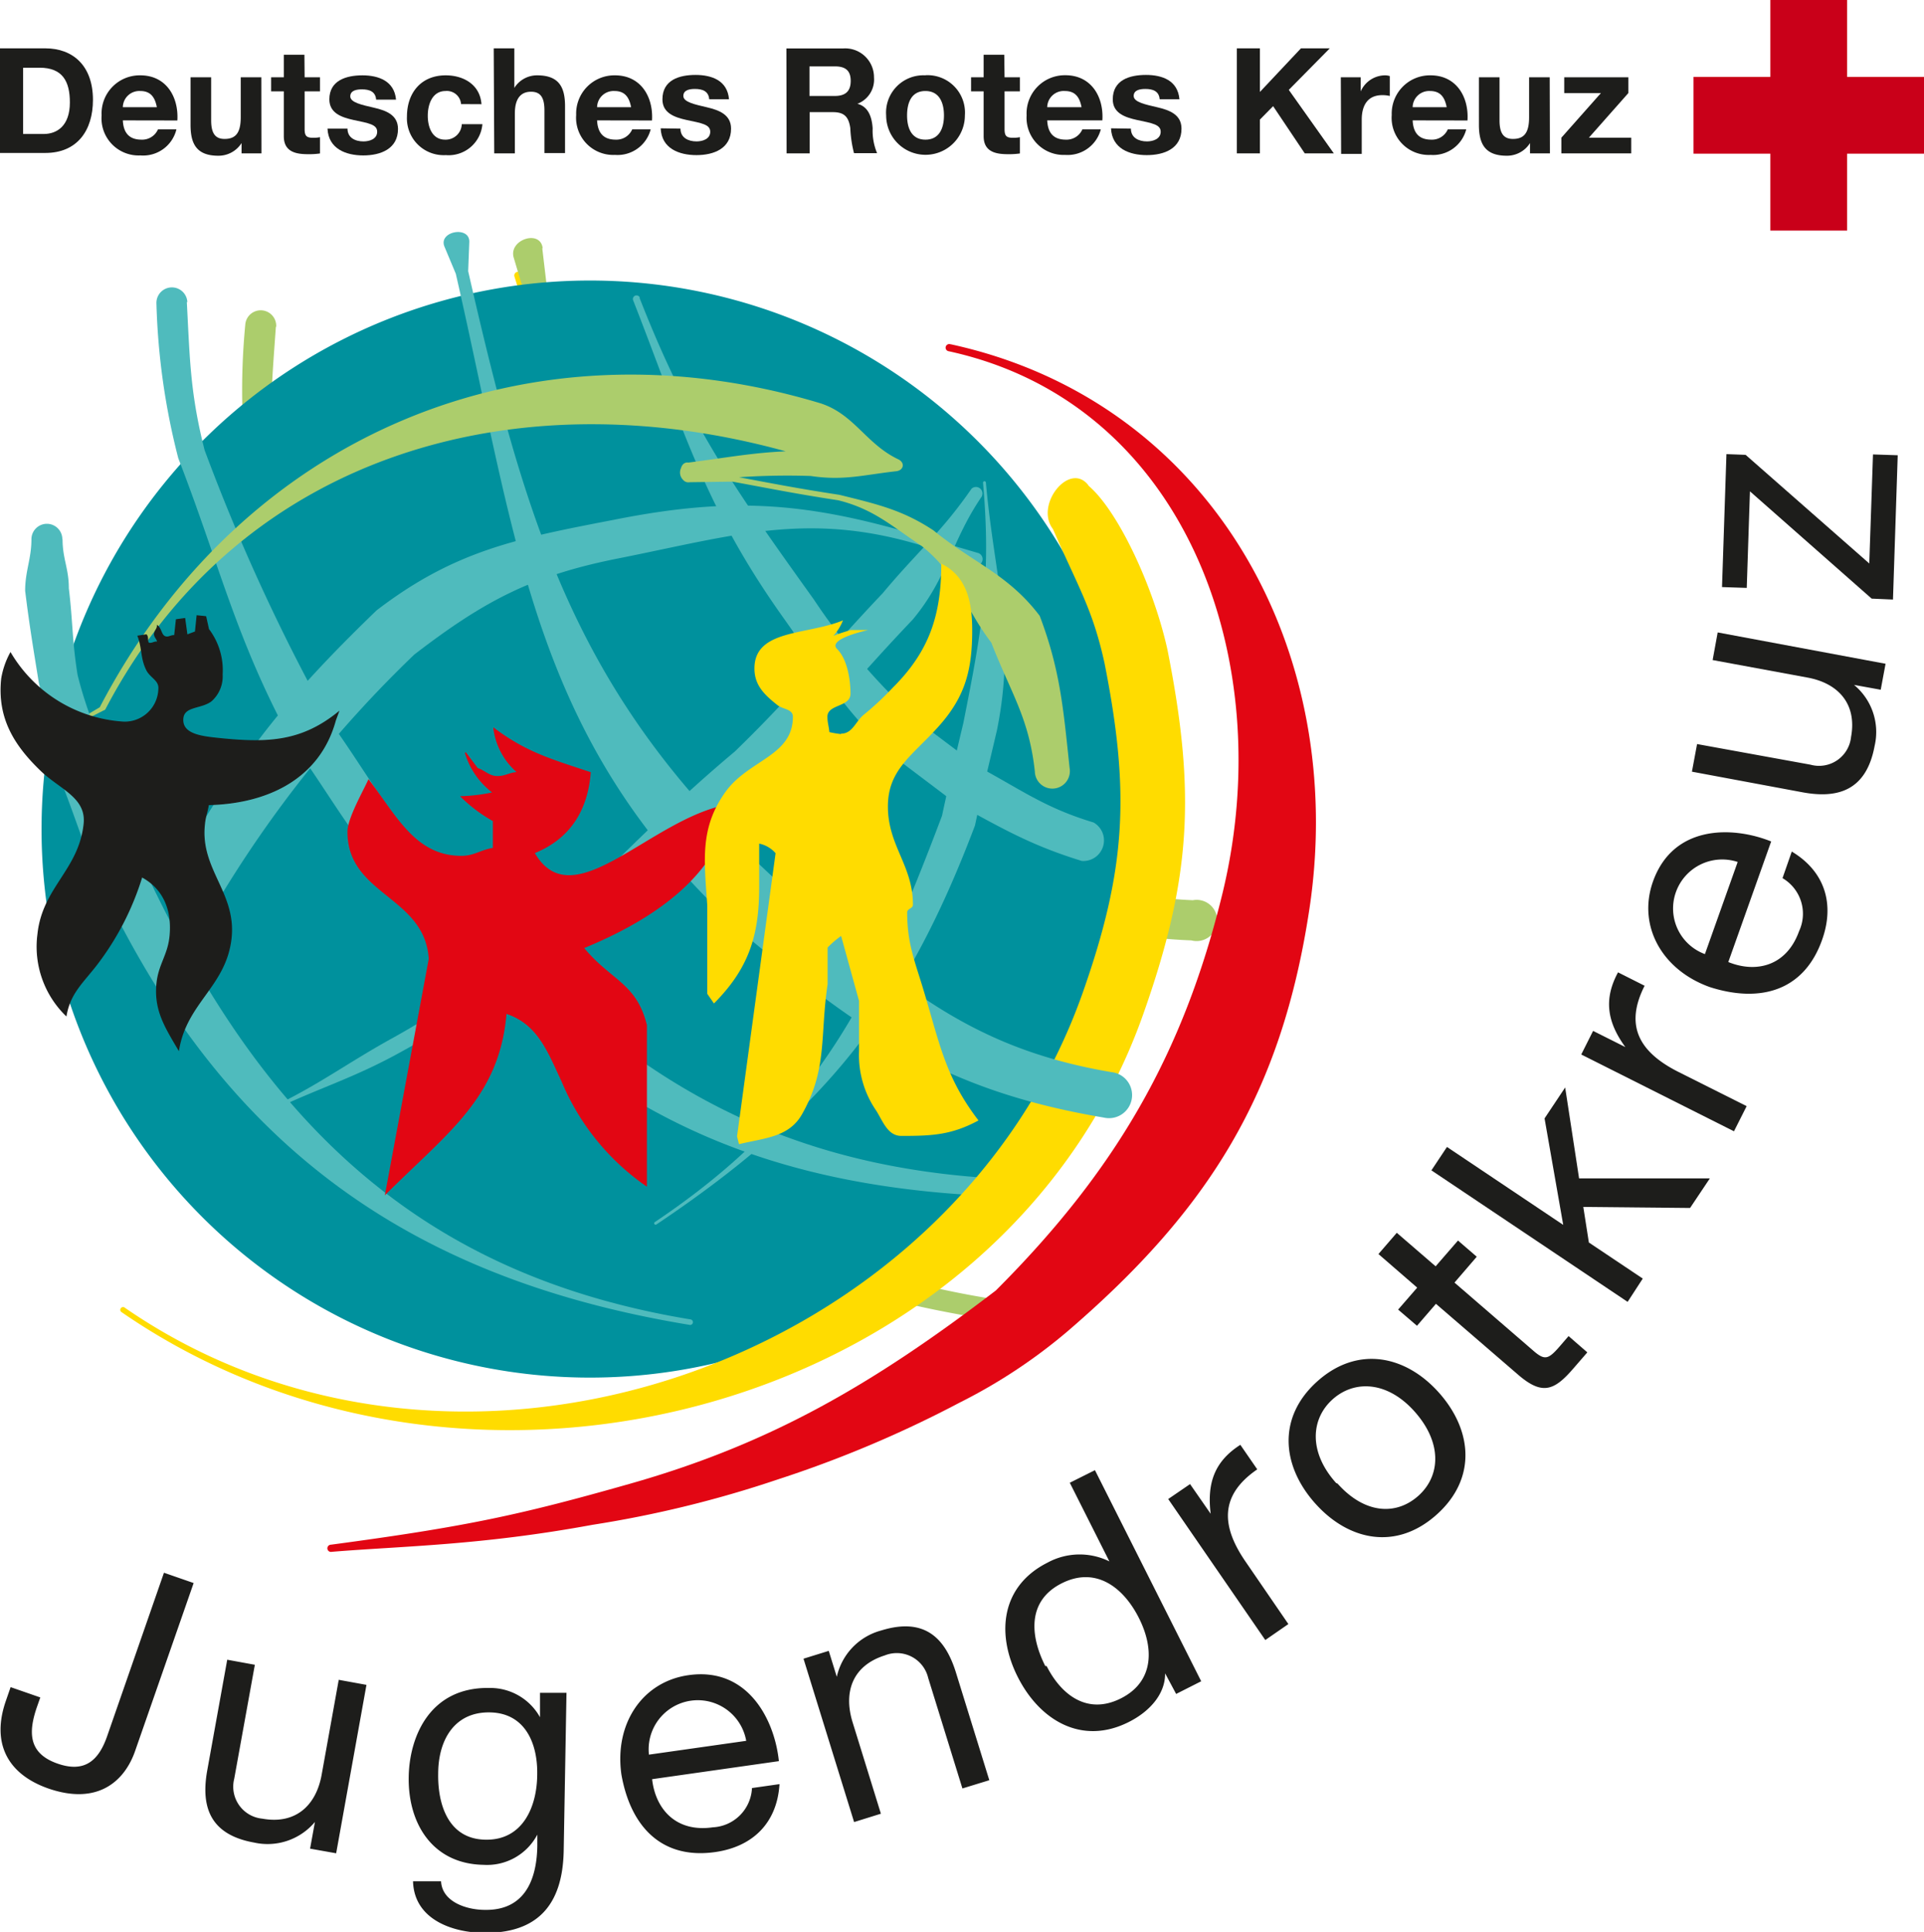
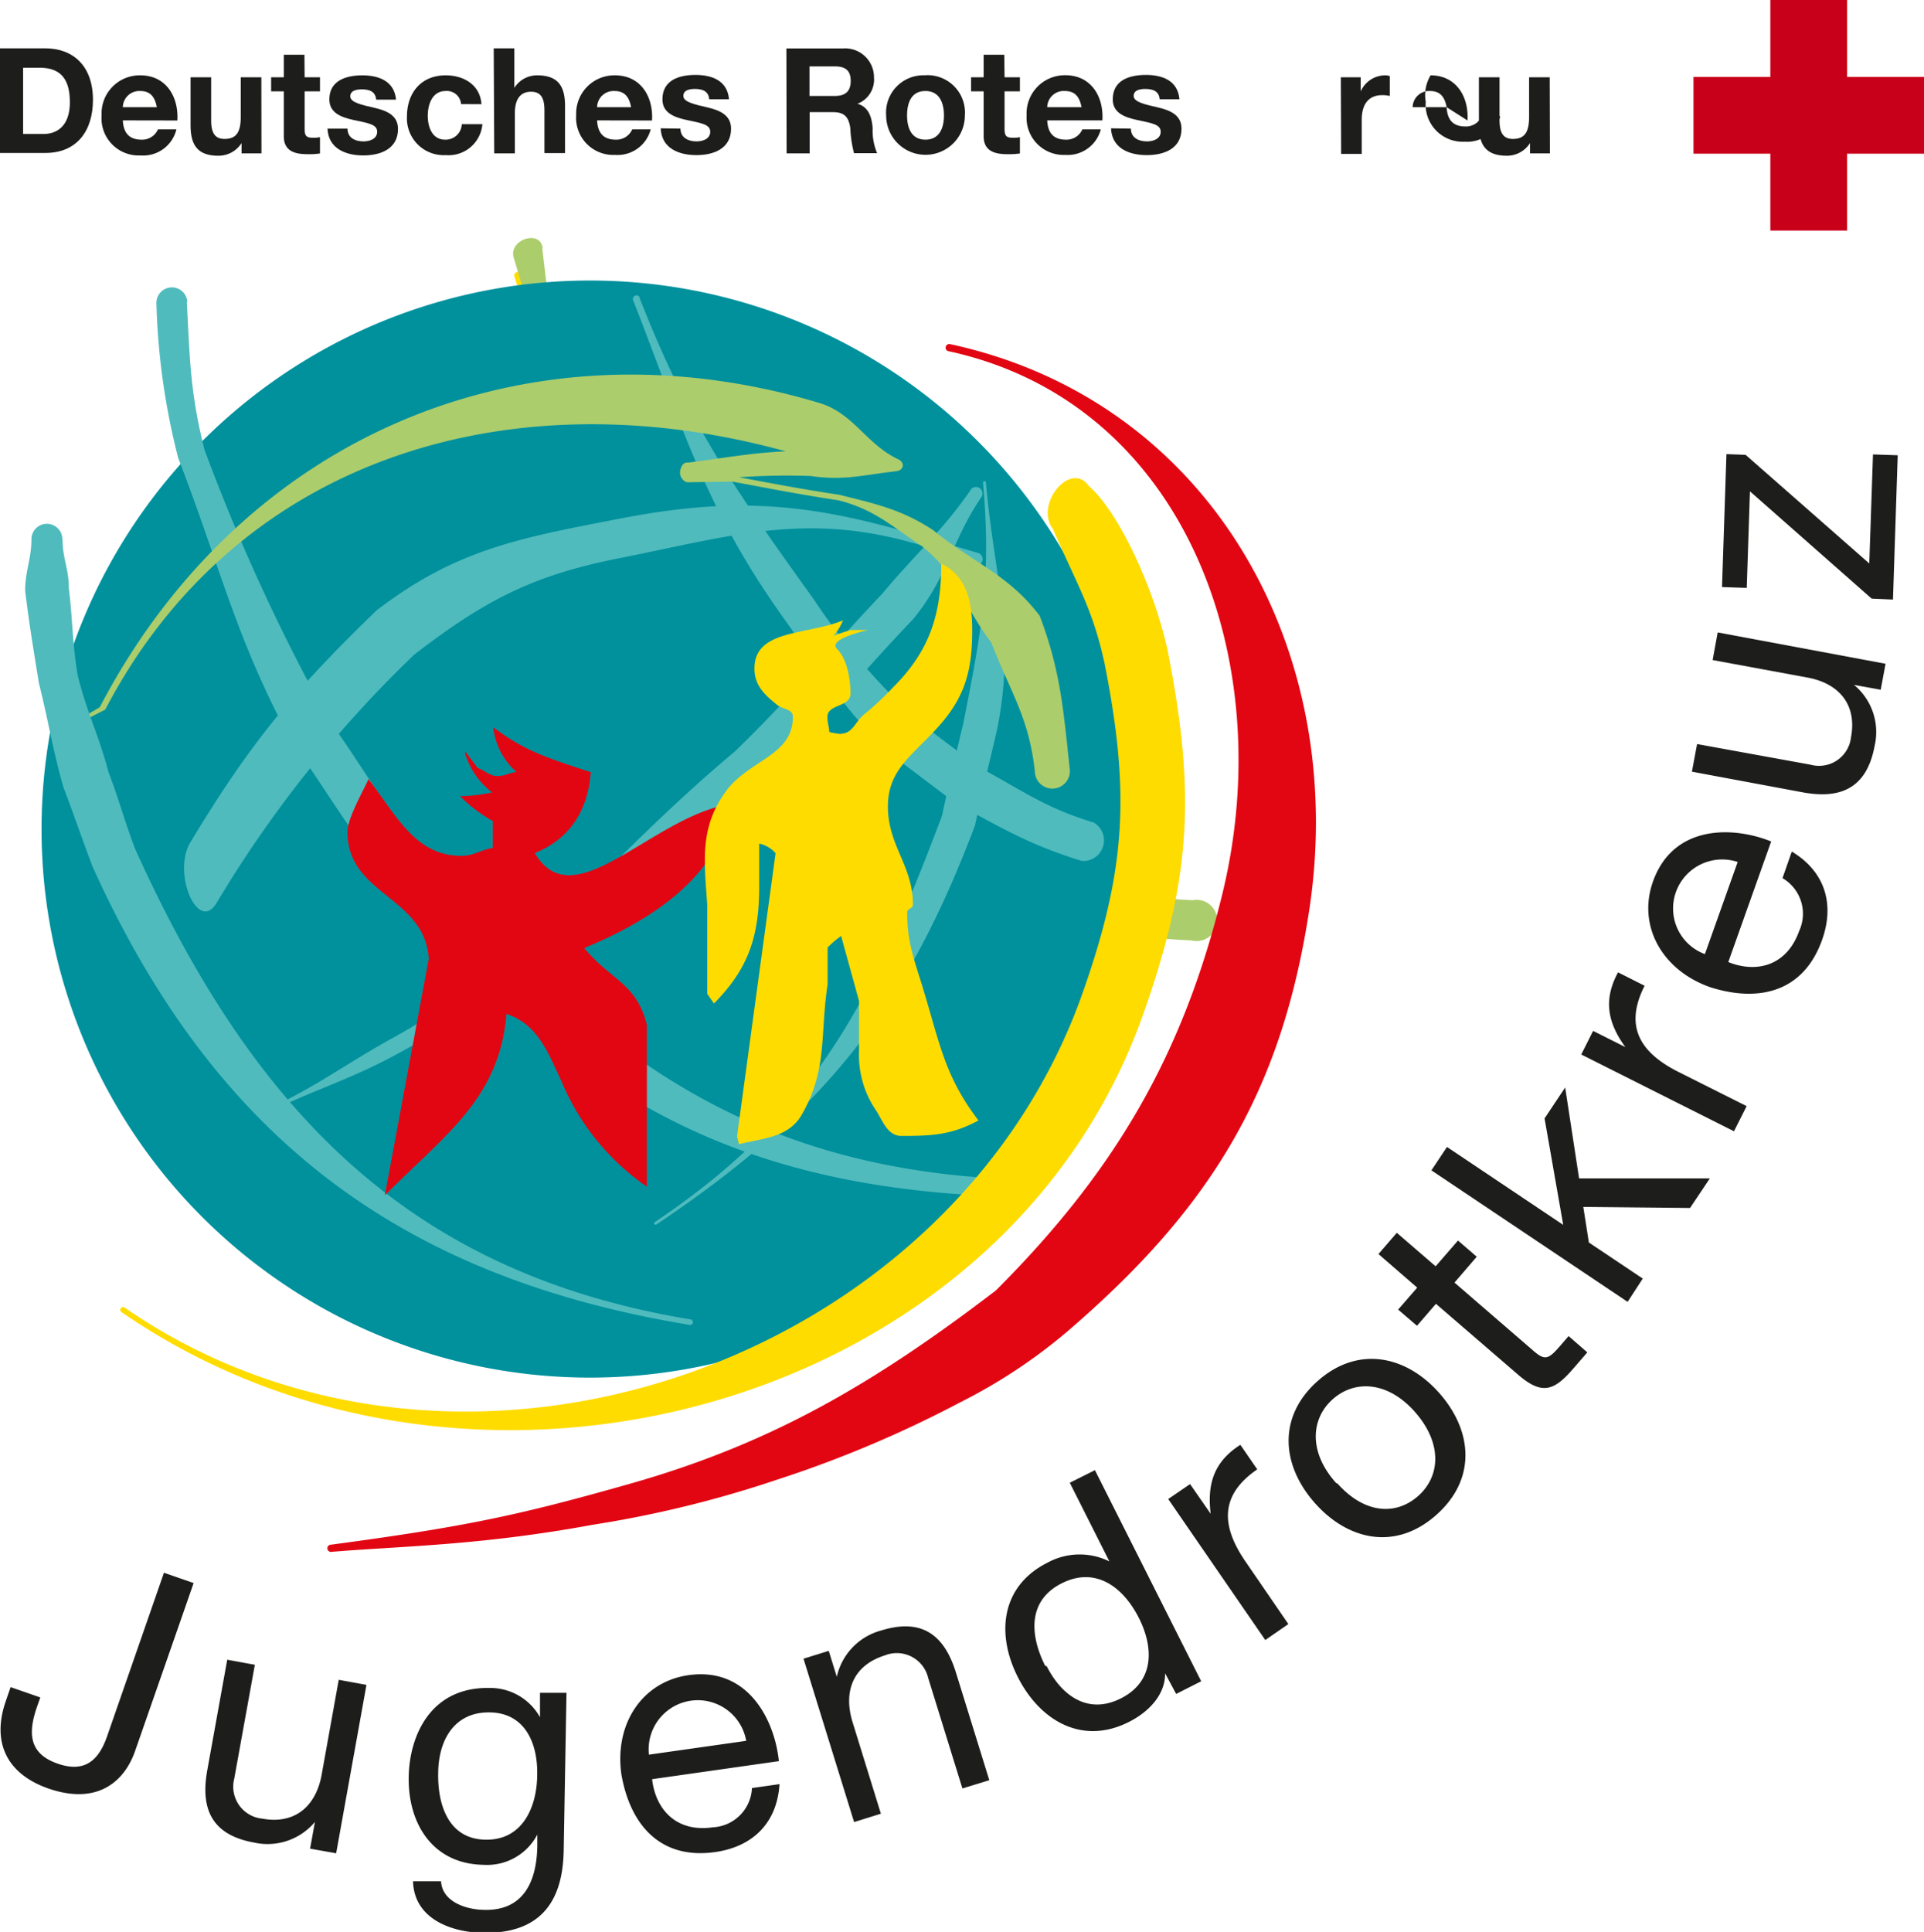
<svg xmlns="http://www.w3.org/2000/svg" id="e330f248-444a-40ad-bf02-5b87bdb925df" data-name="Ebene 1" viewBox="0 0 186.7 187.44">
  <defs>
    <style>.a8f696f3-7367-4f4c-9281-07e06d58bf2e,.e8c2e05e-f824-43cc-8cc8-ef631b13c0e7,.f341fc90-9bad-4f52-a092-140dab4889ed{fill:#1d1d1b;}.e8c2e05e-f824-43cc-8cc8-ef631b13c0e7{fill-rule:evenodd;}.a356f73b-0045-4171-ad3b-c6f11d15e6b6{fill:#c90019;}.a1d86cbd-5e2d-48d4-a9a0-8ee70457560c{fill:#accd6c;}.f34197c1-daf1-4e39-9dcc-b95cb51569f6{fill:#ffdc00;}.bffd925c-fc22-45b3-b3aa-9b9903a47df6{fill:#00919d;}.ae7a8186-511b-47c7-b0f6-14b1fecaef98{fill:#4fbbbd;}.a49615dc-e9d2-4223-9777-e60239a7dfcd,.b273ca1e-bdf1-4e21-afa0-126fa20b1c01{fill:#e20613;}.f341fc90-9bad-4f52-a092-140dab4889ed{stroke:#1d1d1b;}.b273ca1e-bdf1-4e21-afa0-126fa20b1c01,.f341fc90-9bad-4f52-a092-140dab4889ed{stroke-miterlimit:3.86;stroke-width:0.11px;}.b273ca1e-bdf1-4e21-afa0-126fa20b1c01{stroke:#e20613;}</style>
  </defs>
  <path class="e8c2e05e-f824-43cc-8cc8-ef631b13c0e7" d="M47.51,202.52c-1,2.94-3.6,5.37-8.45,3.69-4-1.41-5.52-4.44-4.11-8.5l.46-1.33,2.88,1-.32.91c-.87,2.51-.82,4.53,2,5.51,2.64.92,4-.31,4.82-2.7l5.5-15.82,2.88,1ZM67,212.5l-2.53-.45.47-2.59a6,6,0,0,1-5.9,2c-4.3-.77-5.18-3.48-4.55-7l1.94-10.74,2.68.49-2,11.05a3.12,3.12,0,0,0,2.72,3.88c3.26.59,5.23-1.31,5.76-4.25l1.66-9.22,2.69.49Zm14.48-1.32c-3.6-.06-4.63-3.42-4.58-6.4,0-3.18,1.51-6,5-5.95s4.66,3.09,4.61,6C86.5,208,85.1,211.24,81.51,211.18Zm7.87-14.25-2.57,0,0,2.37a5.53,5.53,0,0,0-4.93-2.84c-5.75-.09-7.75,4.72-7.81,8.63-.08,4.53,2.32,8.45,7.27,8.53a5.51,5.51,0,0,0,5.21-2.93l0,1.09c-.06,3.72-1.52,6.27-5.08,6.21-1.8,0-4.16-.78-4.26-2.77l-2.72,0c.1,3.62,3.67,4.94,6.78,5,5.23.08,7.75-2.63,7.84-8Zm8,6a4.77,4.77,0,0,1,9.44-1.34Zm10,3.24a4,4,0,0,1-3.8,3.81c-3.59.52-5.57-1.79-5.89-4.67l12.3-1.75c-.41-4-3-9.17-8.78-8.34-4.48.64-7.2,4.72-6.5,9.64.88,5,3.87,8.27,9.11,7.52,3.69-.53,6-2.87,6.23-6.59Zm5-12.55,2.45-.76.78,2.52a6,6,0,0,1,4.32-4.5c4.17-1.29,6.2.7,7.25,4.11l3.23,10.42-2.61.8-3.32-10.72a3.13,3.13,0,0,0-4.21-2.19c-3.16,1-4,3.56-3.15,6.41l2.77,8.95-2.6.81Zm23.46.71c-1.46-2.89-1.78-6.29,1.55-8s6,.35,7.5,3.27,1.56,6.22-1.71,7.87S137.34,197.11,135.94,194.33Zm4.82-19-2.44,1.22,3.84,7.63a6.52,6.52,0,0,0-6,.12c-4.53,2.28-5,6.93-2.88,11.11s6.19,6.65,10.75,4.36c2-1,3.56-2.69,3.54-4.73l1.07,2,2.43-1.23Zm7.11,2.8,2.12-1.45,2,2.88c-.37-3,.39-5.1,2.88-6.69l1.64,2.38c-3.63,2.49-3.53,5.46-1.15,8.93l4.17,6.08-2.24,1.55Zm16.3-1.55c-2.7-3-2.47-6.23-.34-8.13s5.35-1.77,8,1.25,2.45,6.2.32,8.11S166.84,179.62,164.17,176.63ZM162,178.55c3.23,3.62,7.85,4.61,11.78,1.1s3.46-8.21.24-11.83-7.88-4.62-11.8-1.12S158.76,174.92,162,178.55Zm11.69-23,2.17-2.5,1.82,1.57-2.16,2.51,7.79,6.73c1,.82,1.35.7,2.46-.59l.82-.95,1.82,1.58-1.37,1.58c-1.84,2.13-3,2.6-5.32.61l-8-6.9-1.84,2.13-1.83-1.57,1.85-2.13-3.76-3.26,1.78-2.06Zm-.41-9.31,1.51-2.27,11.28,7.56-1.81-10.33,2-3,1.35,8.82,12.69,0-1.92,2.87-10.36-.1.54,3.45,5.23,3.5L192.32,159ZM187.82,135l1.15-2.29,3.13,1.57c-1.77-2.43-2.12-4.65-.71-7.25l2.58,1.3c-2,3.93-.46,6.48,3.3,8.37l6.6,3.31-1.23,2.44Zm12-9.74a4.72,4.72,0,0,1-2.82-6,4.77,4.77,0,0,1,6-2.94Zm7.53-7.37a4,4,0,0,1,1.61,5.14c-1.22,3.41-4.18,4.09-6.87,3l4.16-11.7c-3.73-1.5-9.5-1.64-11.47,3.89-1.51,4.26.84,8.57,5.52,10.24,4.84,1.55,9.12.41,10.89-4.58,1.25-3.5.26-6.65-2.94-8.57Zm10-20.8-.47,2.52-2.59-.47a5.93,5.93,0,0,1,2,5.91c-.79,4.29-3.5,5.16-7,4.51l-10.73-2,.5-2.68,11,2A3.12,3.12,0,0,0,214,104.2c.6-3.25-1.28-5.23-4.22-5.77l-9.21-1.7.49-2.68ZM216,90.77,204.19,80.36l-.31,9.37-2.4-.08.43-12.9,1.86.07,12,10.54.36-10.58,2.4.08-.46,14Z" transform="translate(-34.38 -32.69)" />
  <polygon class="a356f73b-0045-4171-ad3b-c6f11d15e6b6" points="164.33 7.46 171.79 7.46 171.79 0 179.24 0 179.24 7.46 186.7 7.46 186.7 14.91 179.24 14.91 179.24 22.37 171.79 22.37 171.79 14.91 164.33 14.91 164.33 7.46" />
  <path class="a8f696f3-7367-4f4c-9281-07e06d58bf2e" d="M36.62,45.69h2c1.3,0,2.54-.8,2.54-3.06,0-2.05-.71-3.37-2.94-3.37h-1.6Zm-2.24-8.31h4.4c2.64,0,4.62,1.65,4.62,5,0,2.95-1.51,5.15-4.62,5.15h-4.4Z" transform="translate(-34.38 -32.69)" />
  <path class="a8f696f3-7367-4f4c-9281-07e06d58bf2e" d="M49.6,43.09c-.19-1-.63-1.57-1.61-1.57a1.6,1.6,0,0,0-1.69,1.57Zm-3.3,1.28c.06,1.29.69,1.87,1.81,1.87a1.67,1.67,0,0,0,1.6-1H51.5A3.32,3.32,0,0,1,48,47.77a3.6,3.6,0,0,1-3.76-3.88A3.7,3.7,0,0,1,48,40c2.52,0,3.73,2.11,3.59,4.38Z" transform="translate(-34.38 -32.69)" />
  <path class="a8f696f3-7367-4f4c-9281-07e06d58bf2e" d="M59.75,47.57H57.82v-1h0a2.64,2.64,0,0,1-2.26,1.23c-2.15,0-2.69-1.21-2.69-3V40.19h2v4.17c0,1.21.36,1.81,1.3,1.81,1.1,0,1.57-.61,1.57-2.11V40.19h2Z" transform="translate(-34.38 -32.69)" />
  <path class="a8f696f3-7367-4f4c-9281-07e06d58bf2e" d="M63.94,40.19h1.49v1.36H63.94V45.2c0,.69.18.86.86.86a3.28,3.28,0,0,0,.63-.06v1.58a7.4,7.4,0,0,1-1.19.07c-1.24,0-2.32-.28-2.32-1.75V41.55H60.69V40.19h1.23V38h2Z" transform="translate(-34.38 -32.69)" />
  <path class="a8f696f3-7367-4f4c-9281-07e06d58bf2e" d="M68.1,45.17c0,.89.75,1.24,1.55,1.24.59,0,1.33-.23,1.33-.94s-.84-.83-2.3-1.14c-1.17-.26-2.34-.67-2.34-2C66.34,40.48,68,40,69.55,40s3.1.54,3.26,2.36H70.88c-.06-.79-.65-1-1.38-1-.46,0-1.13.08-1.13.68s1.14.83,2.3,1.1S73,43.83,73,45.2c0,1.94-1.69,2.57-3.37,2.57s-3.38-.64-3.47-2.6Z" transform="translate(-34.38 -32.69)" />
  <path class="a8f696f3-7367-4f4c-9281-07e06d58bf2e" d="M79.12,42.79a1.38,1.38,0,0,0-1.5-1.27c-1.3,0-1.73,1.31-1.73,2.4s.42,2.32,1.68,2.32a1.56,1.56,0,0,0,1.62-1.5h2a3.29,3.29,0,0,1-3.55,3A3.57,3.57,0,0,1,73.87,44c0-2.3,1.37-4,3.76-4,1.74,0,3.34.91,3.47,2.8Z" transform="translate(-34.38 -32.69)" />
  <path class="a8f696f3-7367-4f4c-9281-07e06d58bf2e" d="M82.29,37.38h2v3.84h0A2.59,2.59,0,0,1,86.51,40c2.16,0,2.7,1.21,2.7,3v4.54h-2V43.4c0-1.21-.35-1.81-1.3-1.81s-1.57.61-1.57,2.11v3.87h-2Z" transform="translate(-34.38 -32.69)" />
  <path class="a8f696f3-7367-4f4c-9281-07e06d58bf2e" d="M95.62,43.09c-.19-1-.63-1.57-1.61-1.57a1.6,1.6,0,0,0-1.69,1.57Zm-3.3,1.28c.06,1.29.69,1.87,1.81,1.87a1.67,1.67,0,0,0,1.6-1h1.79a3.32,3.32,0,0,1-3.46,2.48,3.61,3.61,0,0,1-3.77-3.88A3.71,3.71,0,0,1,94.06,40c2.52,0,3.73,2.11,3.59,4.38Z" transform="translate(-34.38 -32.69)" />
  <path class="a8f696f3-7367-4f4c-9281-07e06d58bf2e" d="M100.41,45.17c0,.89.76,1.24,1.56,1.24.59,0,1.33-.23,1.33-.94s-.84-.83-2.3-1.14c-1.17-.26-2.34-.67-2.34-2,0-1.88,1.63-2.37,3.21-2.37s3.1.54,3.25,2.36H103.2c-.06-.79-.66-1-1.39-1-.46,0-1.12.08-1.12.68s1.14.83,2.29,1.1,2.34.7,2.34,2.07c0,1.94-1.68,2.57-3.36,2.57s-3.39-.64-3.47-2.6Z" transform="translate(-34.38 -32.69)" />
  <path class="a8f696f3-7367-4f4c-9281-07e06d58bf2e" d="M112.93,42h2.46c1,0,1.54-.43,1.54-1.46s-.54-1.41-1.54-1.41h-2.46Zm-2.24-4.61h5.5a2.8,2.8,0,0,1,3,2.81,2.51,2.51,0,0,1-1.61,2.56v0c1.1.28,1.41,1.35,1.48,2.38a5.66,5.66,0,0,0,.43,2.41h-2.24a11.72,11.72,0,0,1-.36-2.44c-.16-1.07-.57-1.54-1.69-1.54h-2.25v4h-2.24Z" transform="translate(-34.38 -32.69)" />
  <path class="a8f696f3-7367-4f4c-9281-07e06d58bf2e" d="M124.18,46.24c1.39,0,1.8-1.18,1.8-2.35s-.41-2.37-1.8-2.37-1.78,1.18-1.78,2.37S122.81,46.24,124.18,46.24Zm0-6.25a3.63,3.63,0,0,1,3.83,3.9,3.82,3.82,0,1,1-7.64,0A3.62,3.62,0,0,1,124.18,40Z" transform="translate(-34.38 -32.69)" />
  <path class="a8f696f3-7367-4f4c-9281-07e06d58bf2e" d="M131.86,40.19h1.49v1.36h-1.49V45.2c0,.69.17.86.86.86a3.44,3.44,0,0,0,.63-.06v1.58a7.54,7.54,0,0,1-1.19.07c-1.24,0-2.33-.28-2.33-1.75V41.55h-1.22V40.19h1.22V38h2Z" transform="translate(-34.38 -32.69)" />
  <path class="a8f696f3-7367-4f4c-9281-07e06d58bf2e" d="M139.33,43.09c-.19-1-.63-1.57-1.62-1.57A1.6,1.6,0,0,0,136,43.09ZM136,44.37c.06,1.29.68,1.87,1.81,1.87a1.67,1.67,0,0,0,1.6-1h1.79a3.33,3.33,0,0,1-3.46,2.48A3.6,3.6,0,0,1,134,43.89a3.71,3.71,0,0,1,3.77-3.9c2.51,0,3.73,2.11,3.58,4.38Z" transform="translate(-34.38 -32.69)" />
  <path class="a8f696f3-7367-4f4c-9281-07e06d58bf2e" d="M144.12,45.17c0,.89.76,1.24,1.56,1.24.58,0,1.33-.23,1.33-.94s-.85-.83-2.3-1.14c-1.18-.26-2.35-.67-2.35-2,0-1.88,1.63-2.37,3.22-2.37s3.09.54,3.25,2.36h-1.92c-.06-.79-.66-1-1.39-1-.46,0-1.13.08-1.13.68s1.14.83,2.3,1.1,2.34.7,2.34,2.07c0,1.94-1.68,2.57-3.37,2.57s-3.38-.64-3.47-2.6Z" transform="translate(-34.38 -32.69)" />
-   <polygon class="a8f696f3-7367-4f4c-9281-07e06d58bf2e" points="120.02 4.69 122.26 4.69 122.26 8.92 126.24 4.69 129.04 4.69 125.06 8.72 129.43 14.88 126.61 14.88 123.54 10.3 122.26 11.6 122.26 14.88 120.02 14.88 120.02 4.69" />
  <path class="a8f696f3-7367-4f4c-9281-07e06d58bf2e" d="M164.49,40.19h1.93v1.37h0A2.6,2.6,0,0,1,168.8,40a1.56,1.56,0,0,1,.44.07V42a3.11,3.11,0,0,0-.72-.08c-1.49,0-2,1.08-2,2.38v3.32h-2Z" transform="translate(-34.38 -32.69)" />
-   <path class="a8f696f3-7367-4f4c-9281-07e06d58bf2e" d="M174.76,43.09c-.19-1-.63-1.57-1.62-1.57a1.6,1.6,0,0,0-1.68,1.57Zm-3.3,1.28c.06,1.29.68,1.87,1.81,1.87a1.67,1.67,0,0,0,1.6-1h1.79a3.32,3.32,0,0,1-3.46,2.48,3.6,3.6,0,0,1-3.77-3.88A3.71,3.71,0,0,1,173.2,40c2.51,0,3.73,2.11,3.58,4.38Z" transform="translate(-34.38 -32.69)" />
+   <path class="a8f696f3-7367-4f4c-9281-07e06d58bf2e" d="M174.76,43.09c-.19-1-.63-1.57-1.62-1.57a1.6,1.6,0,0,0-1.68,1.57Zc.06,1.29.68,1.87,1.81,1.87a1.67,1.67,0,0,0,1.6-1h1.79a3.32,3.32,0,0,1-3.46,2.48,3.6,3.6,0,0,1-3.77-3.88A3.71,3.71,0,0,1,173.2,40c2.51,0,3.73,2.11,3.58,4.38Z" transform="translate(-34.38 -32.69)" />
  <path class="a8f696f3-7367-4f4c-9281-07e06d58bf2e" d="M184.78,47.57h-1.93v-1h0a2.64,2.64,0,0,1-2.26,1.23c-2.15,0-2.7-1.21-2.7-3V40.19h2v4.17c0,1.21.36,1.81,1.3,1.81,1.1,0,1.57-.61,1.57-2.11V40.19h2Z" transform="translate(-34.38 -32.69)" />
-   <polygon class="a8f696f3-7367-4f4c-9281-07e06d58bf2e" points="151.51 13.36 155.35 9.03 151.79 9.03 151.79 7.5 158.01 7.5 158.01 9.03 154.18 13.36 158.29 13.36 158.29 14.88 151.51 14.88 151.51 13.36" />
-   <path class="a1d86cbd-5e2d-48d4-a9a0-8ee70457560c" d="M61.15,64.39c-.4,5.73-.74,8.85,0,14.46a190.87,190.87,0,0,0,8.69,27.35C73,112,74.2,115.8,78.4,121.38c14,22,28.69,34,54,37.59a1,1,0,0,1-.28,2c-26.3-3.7-42.64-14.37-57.16-37.22C70.61,118,69.32,114,66,108c-4.18-10.54-4.8-17.75-7.55-28.64a67.33,67.33,0,0,1-.27-15.16,1.49,1.49,0,0,1,3,.2Z" transform="translate(-34.38 -32.69)" />
  <path class="f34197c1-daf1-4e39-9dcc-b95cb51569f6" d="M85,59.33c3.93,12.59,7.89,19.11,14.82,30.37a62.67,62.67,0,0,0,9.75,12.94l5,4.4c4.14,2.64,6.21,4.41,10.77,6.18a2,2,0,0,1-1.41,3.64c-4.85-1.88-7.46-3.68-11.86-6.48l-5.41-4.71c-4.63-4.8-6.37-8.44-9.84-14.15-7-11.44-8.52-19.19-12.52-32a.35.35,0,0,1,.67-.21Z" transform="translate(-34.38 -32.69)" />
  <path class="a1d86cbd-5e2d-48d4-a9a0-8ee70457560c" d="M87,56.77l.89,7.53c1.14,3.27,2.78,4.62,3.92,7.88,3.62,7.93,5.24,12.68,9.64,20a47.89,47.89,0,0,0,7.75,13.76c6.59,8.55,11.28,13.41,21.46,17.63A75,75,0,0,0,145,128c1.54.35.71,2.74-.83,2.39a77,77,0,0,1-14.64-4.55c-10.59-4.4-15.78-9.09-22.63-18-3.84-5-6.09-7.84-8.44-13.91C94,86.52,92.38,81.81,88.72,73.76c-1.14-3.25-1.21-5.6-2.34-8.85l-2.15-7.22c-.52-1.75,2.59-2.77,2.81-.92Z" transform="translate(-34.38 -32.69)" />
  <path class="a1d86cbd-5e2d-48d4-a9a0-8ee70457560c" d="M94.42,82.22c7.81,10.62,13.69,15.5,23.9,23.89a63.27,63.27,0,0,0,13.43,9.07l6.19,2.52c4.78,1.14,7.31,2.14,12.19,2.33a2,2,0,1,1-.14,3.9c-5.2-.2-8.25-1.05-13.33-2.27L130,119c-5.94-3-8.77-5.91-13.91-10.17-10.39-8.53-14.31-15.37-22.25-26.16a.35.35,0,0,1,.56-.42Z" transform="translate(-34.38 -32.69)" />
  <path class="bffd925c-fc22-45b3-b3aa-9b9903a47df6" d="M38.42,112.19a53.22,53.22,0,1,1,52.29,54.15,53.21,53.21,0,0,1-52.29-54.15Z" transform="translate(-34.38 -32.69)" />
  <path class="ae7a8186-511b-47c7-b0f6-14b1fecaef98" d="M128.92,87.59l-5.19-2c-10.85-3.27-18-1-29,1.21-8.53,1.65-13.21,4.06-20.14,9.39a115,115,0,0,0-19.19,24.1c-1.79,3-4.34-2.88-2.55-5.87,5.74-9.54,10-14.71,18.06-22.5,7.62-5.85,13.72-7,23.1-8.81,11.45-2.28,18.8-1.7,30,1.68l5.34,1.57a.63.63,0,0,1-.4,1.19Z" transform="translate(-34.38 -32.69)" />
  <path class="ae7a8186-511b-47c7-b0f6-14b1fecaef98" d="M129.69,80.8c-3,4.36-3.32,7.9-6.74,12-5.72,6-8.67,9.87-14.65,15.67-13.12,11-20,18-34.88,26.21-4.8,2.67-8,3.51-12.93,5.88a.14.14,0,0,1-.12-.25c5-2.36,7.49-4.37,12.27-7,14.71-8.19,20-16.79,33.05-27.71,5.93-5.75,8.67-9.38,14.35-15.36,3.33-4,5.68-5.88,8.62-10.14a.63.63,0,0,1,1,.72Z" transform="translate(-34.38 -32.69)" />
  <path class="ae7a8186-511b-47c7-b0f6-14b1fecaef98" d="M130.05,79.5c.83,9.43,2.94,14.68,1.08,24-.82,3.53-1.39,5.75-2.14,9.28-6.8,18-14.74,27.86-30.91,38.71a.14.14,0,0,1-.16-.23c15.84-10.62,21.22-21.81,27.87-39.42.76-3.55,1.24-5.49,2.07-9,1.82-9.14,2.72-14.14,1.91-23.32a.14.14,0,0,1,.28,0Z" transform="translate(-34.38 -32.69)" />
  <path class="ae7a8186-511b-47c7-b0f6-14b1fecaef98" d="M96.44,61.59c4.8,12.28,9.21,18.51,16.91,29.26A62.37,62.37,0,0,0,124,103.08l5.32,4c4.32,2.34,6.51,4,11.18,5.41a2,2,0,0,1-1.15,3.73c-5-1.54-7.7-3.15-12.29-5.64l-5.71-4.31c-5-4.47-6.95-8-10.81-13.44-7.82-10.92-9.84-18.54-14.72-31a.35.35,0,1,1,.65-.26Z" transform="translate(-34.38 -32.69)" />
  <path class="ae7a8186-511b-47c7-b0f6-14b1fecaef98" d="M52.51,62c.3,5.73.34,8.87,1.72,14.35a190.92,190.92,0,0,0,12,26.09c3.91,5.4,5.55,9,10.4,14,16.55,20.11,32.62,30.28,58.16,30.73,1.36,0,.47,1.69-.88,1.67-26.55-.47-43.22-8.7-60.42-29.61-5-5.19-6.77-9-10.81-14.57-5.43-10-6.93-17-11-27.51a67.18,67.18,0,0,1-2.12-15,1.49,1.49,0,0,1,3-.15Z" transform="translate(-34.38 -32.69)" />
  <path class="f34197c1-daf1-4e39-9dcc-b95cb51569f6" d="M140,79.81c2.85,2.41,6.31,9.76,7.67,15.93,2.75,13.85,2.31,22.13-2.33,35.28-13.49,38.37-65.12,52.44-99.13,29a.27.27,0,1,1,.3-.44c32.23,22.21,80.17,5.73,92.95-30.62,4.2-11.93,4.59-19.37,2.1-31.93-1.16-5.29-2.54-7.33-5-13-1.81-2.37,1.63-6.62,3.44-4.25Z" transform="translate(-34.38 -32.69)" />
-   <path class="ae7a8186-511b-47c7-b0f6-14b1fecaef98" d="M79.92,56.16,79.81,59c5.94,26,11,42.31,31.19,60.25,10.84,9,17.4,15.12,31.23,17.46a2.24,2.24,0,1,1-.74,4.41c-14.85-2.51-22.74-7.72-34.37-17.34-21-18.61-22.34-37.6-28.51-64.53l-1.1-2.63c-.62-1.5,2.47-2.06,2.41-.44Z" transform="translate(-34.38 -32.69)" />
  <path class="a1d86cbd-5e2d-48d4-a9a0-8ee70457560c" d="M40.93,103.17l3.13-1.86C57.88,74.84,85.6,63.25,114,71.82c3.28,1.06,4.41,3.94,7.54,5.43.68.32.55,1.07-.19,1.16-3.23.36-5.1.94-8.31.46a70.12,70.12,0,0,0-11.74.61c-1.21.16-1.16-2.24,0-1.88l4.25,1.29c4,.75,6.23,1.19,10.29,1.81,3.59.89,6.1,1.45,9.12,3.45,3.91,3.19,7.26,4.26,10.31,8.29,2,5.26,2.3,9.09,2.9,14.75a1.7,1.7,0,1,1-3.37.37c-.56-5.24-2.34-7.64-4.22-12.51-2.84-3.75-3.09-6.4-6.74-9.37-2.9-1.92-4.66-3.59-8.11-4.45-4.06-.62-6.21-1.06-10.27-1.81l-4.42.06a1,1,0,0,1,0-1.89c4.69-.6,7.5-1.22,12.18-1.14,3,.45,4.92,1.09,8,.75.75-.09.48,1.48-.2,1.15-3-1.41-5.52-.35-8.63-1.36-27-8.14-54.65-.62-67.8,24.55,0,0-6.43,3.3-3.62,1.63Z" transform="translate(-34.38 -32.69)" />
  <path class="ae7a8186-511b-47c7-b0f6-14b1fecaef98" d="M40.45,85c0,1.91.61,2.84.61,4.76.4,3.36.31,5.06.85,8.42.94,3.78,2,5.65,3,9.42,1.08,2.85,1.51,4.62,2.59,7.47,11.35,25.11,26.37,41.09,53.87,45.63a.27.27,0,1,1-.09.53c-28.39-4.68-46.19-18.52-57.91-44.44-1.09-2.85-1.75-4.88-2.84-7.73-1.09-3.83-1.42-6.29-2.38-10.11-.55-3.43-.91-5.52-1.33-8.94,0-1.92.61-3.1.61-5a1.49,1.49,0,1,1,3,0Z" transform="translate(-34.38 -32.69)" />
  <path class="a49615dc-e9d2-4223-9777-e60239a7dfcd" d="M126.63,66.09c25.22,5.48,38.63,29.65,34.8,54.87-2.7,17.73-9.62,29-23.45,40.89a52.42,52.42,0,0,1-10.47,6.92,111.91,111.91,0,0,1-17.63,7.45,108.47,108.47,0,0,1-18,4.41c-10.87,2-18.32,2.05-25.3,2.62a.35.35,0,1,1-.09-.69c13.26-1.77,18.47-2.92,28.94-5.89,13.61-3.85,23.56-9.58,35.59-18.78,11.56-11.56,18.19-22.89,22-38.58,5.46-22.57-3.61-47.54-26.57-52.54a.35.35,0,1,1,.15-.68Z" transform="translate(-34.38 -32.69)" />
-   <path class="f341fc90-9bad-4f52-a092-140dab4889ed" d="M54.29,92.52l-.78-.08L53.35,94l-.83.31-.22-1.6-.8.11-.17,1.56c-.29-.07-.51.15-.8.12-.54-.06-.46-.74-.87-1.08,0,.29-.25.46-.28.76s.29.52.31.82c-.29-.08-.51.15-.81.11s-.08-.6-.31-.82l-.79.12c.46,1.23.27,2.1.83,3.25.37.77,1.28,1,1.19,1.9a3.32,3.32,0,0,1-3.4,3.2,13.75,13.75,0,0,1-11-6.7,7.93,7.93,0,0,0-.85,2.48c-.39,3.72,1.16,6.35,3.81,8.9,1.83,1.77,4.46,2.59,4.19,5.18-.47,4.49-4,6.19-4.48,10.69a9.32,9.32,0,0,0,2.72,7.89c.38-2.14,1.57-3.14,2.89-4.83a27,27,0,0,0,4.46-8.62c2.19,1.17,3,3.33,2.74,5.82-.19,1.81-1.07,2.7-1.26,4.51-.27,2.59.79,4.23,2.09,6.44.78-4.61,4.59-6.18,5.09-10.83.46-4.39-3.06-6.64-2.59-11,.07-.78.26-1.16.39-1.94,5.79-.13,10.79-2.57,12.32-8.18l.28-.76c-3.57,2.88-6.84,3-11.33,2.56-1.66-.18-3.92-.31-3.75-2,.13-1.22,1.78-.94,2.75-1.68a3.17,3.17,0,0,0,1.06-2.56,6.56,6.56,0,0,0-1.32-4.38l-.27-1.22Z" transform="translate(-34.38 -32.69)" />
  <path class="b273ca1e-bdf1-4e21-afa0-126fa20b1c01" d="M86.2,115.43c3.41-1.36,5.16-4.08,5.45-7.78-3.79-1.26-6.23-1.94-9.34-4.28a6.72,6.72,0,0,0,2.34,4.28c-.78,0-1.17.39-2,.39s-1.26-.58-1.94-.78l-1.17-1.55a7.49,7.49,0,0,0,2.72,3.89,16.33,16.33,0,0,1-3.11.39,14.61,14.61,0,0,0,3.11,2.33V115c-1.26.2-1.84.78-3.11.78-4.48,0-6.32-3.89-9-7.39-.48,1.07-2,3.72-2,5,0,6.13,7.5,6.2,7.89,12.33L71.81,148.5c5.93-5.93,11-9.34,11.67-17.51,3.11,1,4.08,3.7,5.45,6.62a23.21,23.21,0,0,0,8.17,10.11V132.16c-1-4.08-3.49-4.3-6.12-7.51,6.42-2.63,13.12-6.88,14.28-13.89-7.58,1.17-15.27,11.29-19.06,4.67Z" transform="translate(-34.38 -32.69)" />
  <path class="f34197c1-daf1-4e39-9dcc-b95cb51569f6" d="M116,103.87c1.12,0,1.4-1.21,2.24-1.87a28.77,28.77,0,0,0,2.8-2.62c3.51-3.5,4.68-7,4.68-12,2.47,1.21,3,3.7,3,6.45,0,3.83-.66,6.4-3.18,9.25s-5,4.21-5,7.85c0,3.84,2.43,5.71,2.43,9.54,0,.37-.56.37-.56.74,0,3.14.8,4.86,1.68,7.85,1.5,5,2.06,8.19,5.24,12.34-2.62,1.41-4.49,1.5-7.48,1.5-1.31,0-1.77-1.36-2.43-2.43a9.48,9.48,0,0,1-1.68-5.8v-4.86L116,123.5a9.15,9.15,0,0,0-1.31,1.12v3.55c-.75,5,0,8.18-2.43,12.53-1.26,2.33-3.6,2.38-6.17,3l-.19-.75,3.74-27.48a2.86,2.86,0,0,0-1.59-.93v4.2c0,4.72-1,7.9-4.39,11.31l-.65-.94v-8.59c-.29-4.35-.75-7.48,1.77-11,2.25-3.13,6.54-3.46,6.54-7.29,0-.75-.93-.7-1.49-1.12-1.26-1-2.24-1.92-2.24-3.56,0-3.83,5.09-3.22,8.59-4.67a5,5,0,0,1-.93,1.5c.61-.24,1.07-.38,1.68-.56h1.68s-4,.85-3,1.84,1.3,3,1.3,4.33-2.24,1-2.24,2.24c0,.56.14.93.19,1.49a8.74,8.74,0,0,0,1.12.19Z" transform="translate(-34.38 -32.69)" />
</svg>